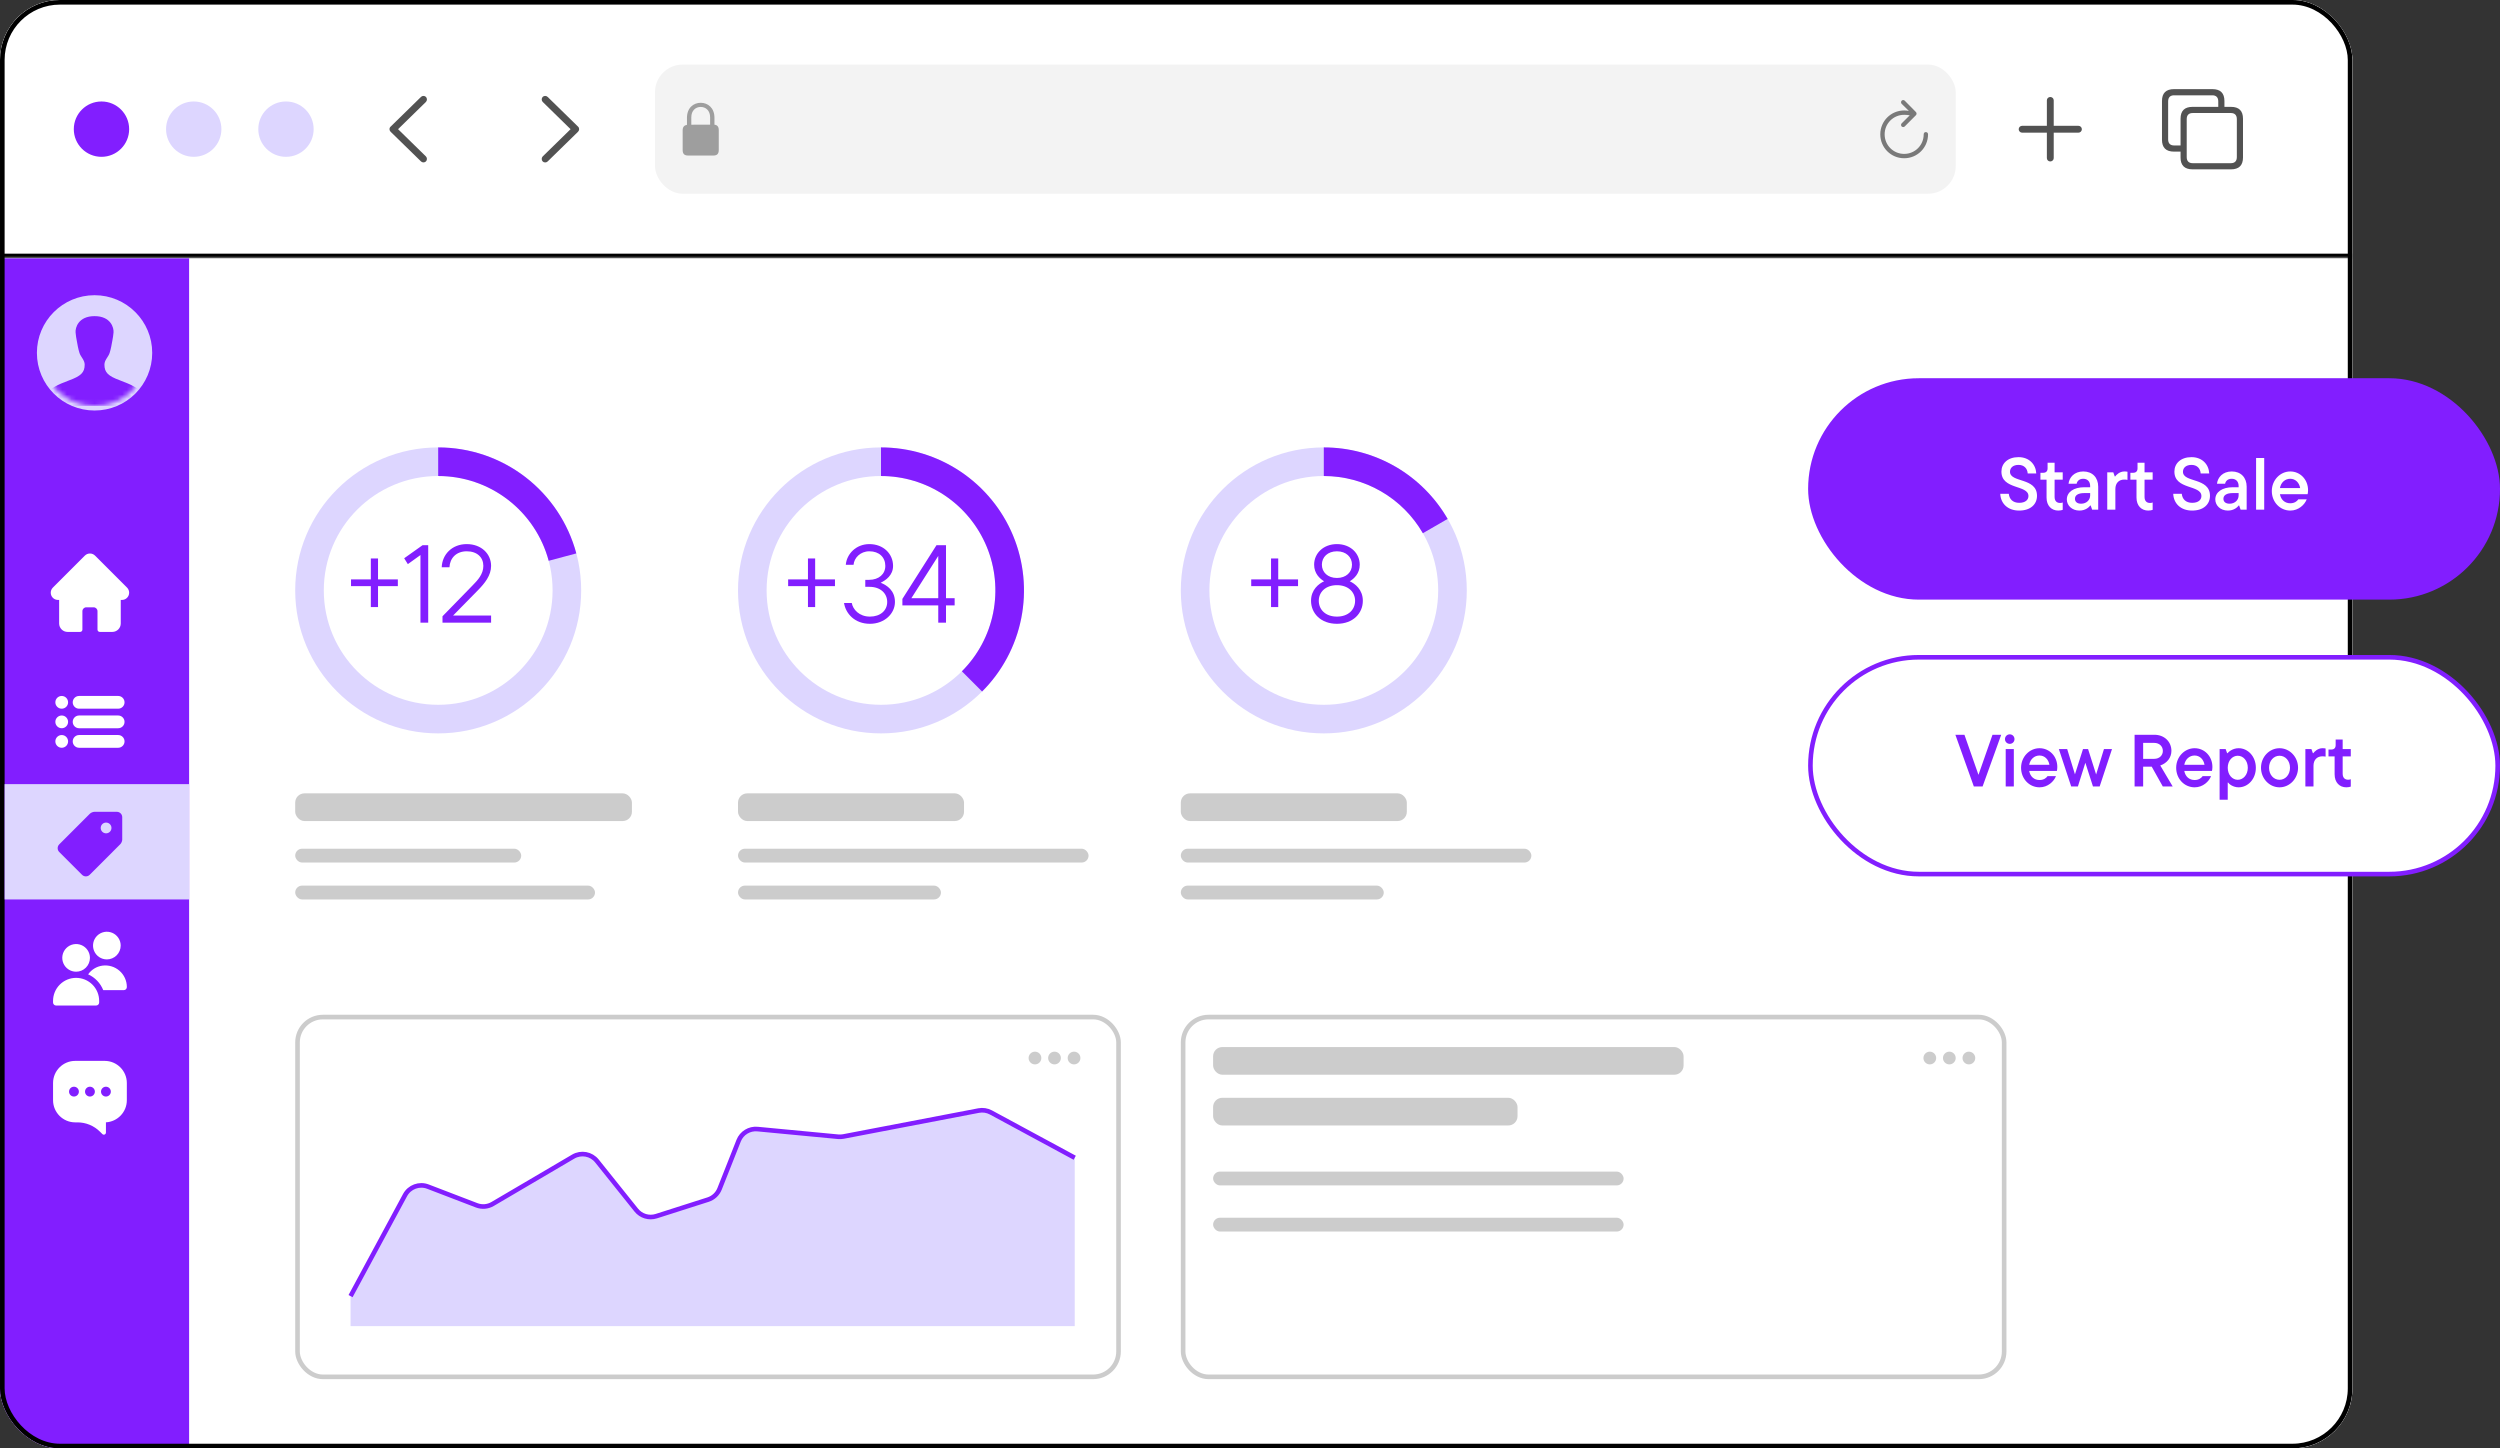
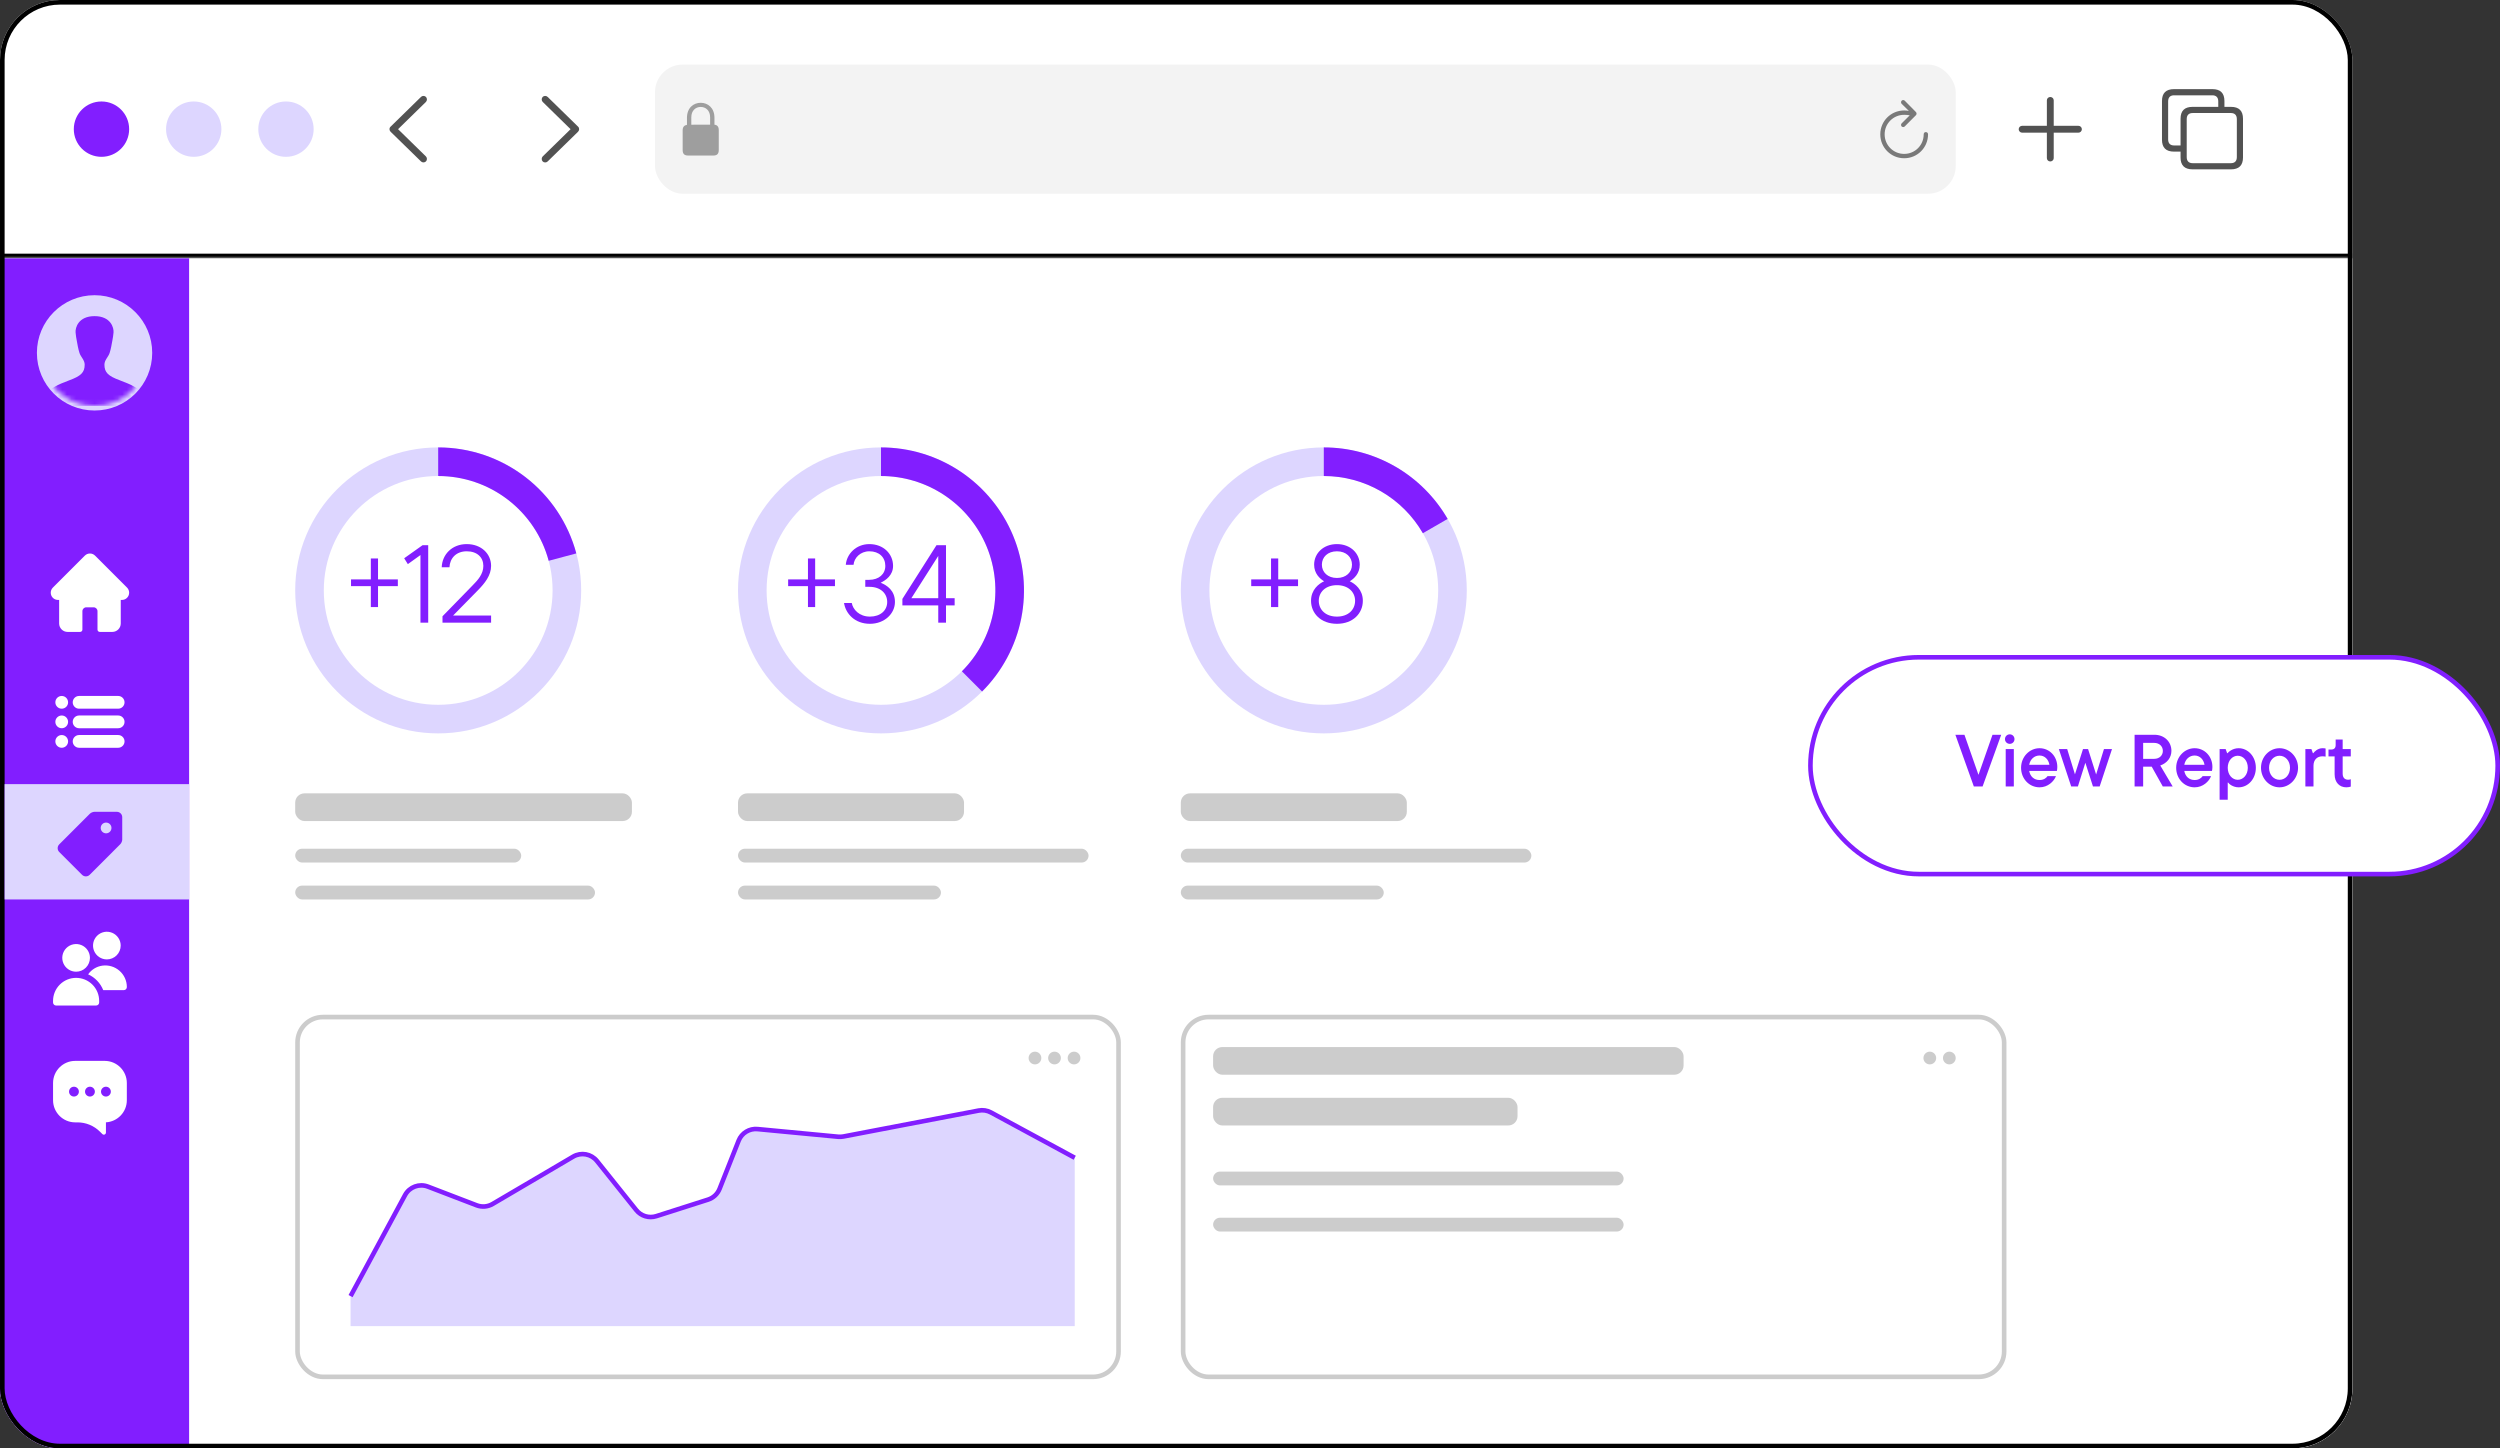
<svg xmlns="http://www.w3.org/2000/svg" width="542" height="314" viewBox="0 0 542 314" fill="none">
  <rect x="0" y="0" width="542" height="314" fill="#333333" stroke="none" />
  <g clip-path="url(#clip0_2675_903)">
    <rect width="510" height="314" rx="13" fill="white" />
    <mask id="path-3-inside-1_2675_903" fill="white">
      <path d="M0 10C0 4.477 4.477 0 10 0H500C505.523 0 510 4.477 510 10V56H0V10Z" />
    </mask>
-     <path d="M0 10C0 4.477 4.477 0 10 0H500C505.523 0 510 4.477 510 10V56H0V10Z" fill="white" />
    <path d="M0 0H510H0ZM510 57H0V55H510V57ZM0 56V0V56ZM510 0V56V0Z" fill="black" mask="url(#path-3-inside-1_2675_903)" />
    <path fill-rule="evenodd" clip-rule="evenodd" d="M22 34C25.314 34 28 31.314 28 28C28 24.686 25.314 22 22 22C18.686 22 16 24.686 16 28C16 31.314 18.686 34 22 34Z" fill="#821EFF" />
    <path fill-rule="evenodd" clip-rule="evenodd" d="M42 34C45.314 34 48 31.314 48 28C48 24.686 45.314 22 42 22C38.686 22 36 24.686 36 28C36 31.314 38.686 34 42 34Z" fill="#DDD6FF" />
    <path fill-rule="evenodd" clip-rule="evenodd" d="M62 34C65.314 34 68 31.314 68 28C68 24.686 65.314 22 62 22C58.686 22 56 24.686 56 28C56 31.314 58.686 34 62 34Z" fill="#DDD6FF" />
    <g clip-path="url(#clip1_2675_903)">
      <path d="M91.264 34.988L84.682 28.563C84.524 28.405 84.441 28.214 84.441 28.007C84.441 27.791 84.532 27.584 84.69 27.451L91.264 21.018C91.405 20.877 91.588 20.794 91.804 20.794C92.235 20.794 92.559 21.125 92.559 21.557C92.559 21.756 92.476 21.956 92.343 22.097L86.3 28.007L92.343 33.917C92.476 34.058 92.559 34.249 92.559 34.456C92.559 34.888 92.235 35.212 91.804 35.212C91.588 35.212 91.405 35.129 91.264 34.988Z" fill="#525252" />
      <path d="M118.196 35.22C118.412 35.22 118.595 35.137 118.736 34.996L125.318 28.563C125.476 28.405 125.559 28.214 125.559 28.007C125.559 27.791 125.476 27.592 125.318 27.451L118.744 21.026C118.595 20.877 118.412 20.794 118.196 20.794C117.765 20.794 117.441 21.125 117.441 21.557C117.441 21.756 117.524 21.956 117.657 22.097L123.7 28.007L117.657 33.917C117.524 34.058 117.441 34.249 117.441 34.456C117.441 34.888 117.765 35.22 118.196 35.22Z" fill="#525252" />
    </g>
    <rect x="142" y="14" width="282" height="28" rx="6" fill="black" fill-opacity="0.05" />
    <g clip-path="url(#clip2_2675_903)">
      <path d="M149.125 33.716H154.703C155.459 33.716 155.828 33.341 155.828 32.52V28.22C155.828 27.481 155.523 27.101 154.896 27.036V25.56C154.896 23.351 153.449 22.284 151.914 22.284C150.379 22.284 148.932 23.351 148.932 25.56V27.065C148.357 27.153 148 27.528 148 28.22V32.52C148 33.341 148.369 33.716 149.125 33.716ZM149.875 25.436C149.875 23.966 150.818 23.186 151.914 23.186C153.01 23.186 153.953 23.966 153.953 25.436V27.03L149.875 27.036V25.436Z" fill="#9E9E9E" />
    </g>
    <path d="M412.609 27.546C412.756 27.546 412.867 27.499 412.949 27.411L415.363 24.985C415.469 24.886 415.51 24.769 415.51 24.634C415.51 24.505 415.457 24.376 415.363 24.282L412.949 21.833C412.867 21.739 412.75 21.692 412.609 21.692C412.346 21.692 412.146 21.903 412.146 22.173C412.146 22.296 412.193 22.413 412.275 22.507L413.84 24.042C413.506 23.983 413.166 23.948 412.826 23.948C409.955 23.948 407.646 26.251 407.646 29.122C407.646 31.999 409.955 34.308 412.826 34.308C415.697 34.308 418 31.999 418 29.122C418 28.841 417.801 28.636 417.514 28.636C417.238 28.636 417.057 28.841 417.057 29.122C417.057 31.477 415.176 33.364 412.826 33.364C410.477 33.364 408.59 31.477 408.59 29.122C408.59 26.773 410.477 24.892 412.826 24.892C413.271 24.892 413.682 24.927 414.033 25.003L412.281 26.743C412.193 26.837 412.146 26.954 412.146 27.077C412.146 27.347 412.346 27.546 412.609 27.546Z" fill="#797979" />
    <g clip-path="url(#clip3_2675_903)">
      <path d="M444.5 35.004C444.907 35.004 445.247 34.681 445.247 34.282V28.762H450.609C451.008 28.762 451.348 28.422 451.348 28.015C451.348 27.608 451.008 27.276 450.609 27.276H445.247V21.748C445.247 21.35 444.907 21.026 444.5 21.026C444.093 21.026 443.761 21.35 443.761 21.748V27.276H438.391C437.992 27.276 437.652 27.608 437.652 28.015C437.652 28.422 437.992 28.762 438.391 28.762H443.761V34.282C443.761 34.681 444.093 35.004 444.5 35.004Z" fill="#525252" />
      <path d="M471.324 32.871H472.744V34.141C472.744 35.851 473.607 36.714 475.35 36.714H483.684C485.411 36.714 486.282 35.851 486.282 34.141V25.741C486.282 24.031 485.411 23.168 483.684 23.168H482.256V21.898C482.256 20.188 481.385 19.324 479.658 19.324H471.324C469.581 19.324 468.718 20.188 468.718 21.898V30.298C468.718 32.008 469.581 32.871 471.324 32.871ZM471.341 31.535C470.511 31.535 470.054 31.086 470.054 30.223V21.972C470.054 21.109 470.511 20.661 471.341 20.661H479.633C480.455 20.661 480.92 21.109 480.92 21.972V23.168H475.35C473.607 23.168 472.744 24.023 472.744 25.741V31.535H471.341ZM475.367 35.378C474.545 35.378 474.08 34.93 474.08 34.066V25.815C474.08 24.952 474.545 24.504 475.367 24.504H483.659C484.481 24.504 484.946 24.952 484.946 25.815V34.066C484.946 34.93 484.481 35.378 483.659 35.378H475.367Z" fill="#525252" />
    </g>
    <rect width="510" height="258" transform="translate(0 56)" fill="white" />
    <path d="M126 128C126 145.121 112.121 159 95 159C77.879 159 64 145.121 64 128C64 110.879 77.879 97 95 97C112.121 97 126 110.879 126 128ZM70.2 128C70.2 141.697 81.303 152.8 95 152.8C108.697 152.8 119.8 141.697 119.8 128C119.8 114.303 108.697 103.2 95 103.2C81.303 103.2 70.2 114.303 70.2 128Z" fill="#DDD6FF" />
    <path d="M81.956 131.616H80.396V127.08H76.1V125.616H80.396V121.08H81.956V125.616H86.252V127.08H81.956V131.616ZM87.627 121.032L91.611 118.2H92.835V135H91.155V120.336L88.419 122.304L87.627 121.032ZM103.613 127.968L98.237 133.44H106.469V135H95.933V133.608L102.437 126.936C103.565 125.784 104.789 124.488 104.789 122.688C104.789 120.84 103.445 119.52 101.189 119.52C98.909 119.52 97.541 121.008 97.445 122.976H95.765C95.861 120.216 97.997 117.96 101.189 117.96C104.357 117.96 106.469 120.072 106.469 122.688C106.469 124.752 105.101 126.456 103.613 127.968Z" fill="#821EFF" />
    <path d="M95 97C101.824 97 108.458 99.252 113.872 103.406C119.286 107.56 123.177 113.385 124.944 119.977L118.955 121.581C117.542 116.308 114.428 111.648 110.097 108.325C105.766 105.001 100.459 103.2 95 103.2V97Z" fill="#821EFF" />
    <rect x="64" y="172" width="73" height="6" rx="2" fill="#CCCCCC" />
    <rect x="64" y="184" width="49" height="3" rx="1.5" fill="#CCCCCC" />
    <rect x="64" y="192" width="65" height="3" rx="1.5" fill="#CCCCCC" />
    <path d="M222 128C222 145.121 208.121 159 191 159C173.879 159 160 145.121 160 128C160 110.879 173.879 97 191 97C208.121 97 222 110.879 222 128ZM166.2 128C166.2 141.697 177.303 152.8 191 152.8C204.697 152.8 215.8 141.697 215.8 128C215.8 114.303 204.697 103.2 191 103.2C177.303 103.2 166.2 114.303 166.2 128Z" fill="#DDD6FF" />
    <path d="M176.726 131.616H175.166V127.08H170.87V125.616H175.166V121.08H176.726V125.616H181.022V127.08H176.726V131.616ZM190.929 126.336C192.297 126.888 194.025 128.016 194.025 130.512C194.025 133.008 191.793 135.24 188.601 135.24C185.312 135.24 183.345 133.032 182.985 130.728H184.665C184.905 132.12 186.273 133.68 188.601 133.68C190.881 133.68 192.345 132.336 192.345 130.512C192.345 128.64 190.881 127.224 188.505 127.224H187.593V125.712H188.385C190.569 125.712 191.937 124.44 191.937 122.688C191.937 120.84 190.617 119.52 188.48 119.52C186.513 119.52 185.169 120.96 185.049 122.448H183.369C183.561 120.096 185.601 117.96 188.48 117.96C191.529 117.96 193.617 120.072 193.617 122.688C193.617 124.728 192.033 125.808 190.929 126.336ZM205.094 129.696H206.966V131.256H205.094V135H203.414V131.256H195.638V129.84L203.03 118.2H205.094V129.696ZM203.414 129.696V120.528L197.582 129.696H203.414Z" fill="#821EFF" />
    <path d="M191 97C197.131 97 203.125 98.818 208.223 102.224C213.321 105.631 217.294 110.472 219.64 116.137C221.987 121.801 222.6 128.034 221.404 134.048C220.208 140.061 217.256 145.585 212.92 149.92L208.536 145.536C212.005 142.068 214.367 137.649 215.323 132.838C216.28 128.028 215.789 123.041 213.912 118.509C212.035 113.978 208.856 110.105 204.778 107.38C200.7 104.654 195.905 103.2 191 103.2V97Z" fill="#821EFF" />
    <rect x="160" y="172" width="49" height="6" rx="2" fill="#CCCCCC" />
    <rect x="160" y="184" width="76" height="3" rx="1.5" fill="#CCCCCC" />
    <rect x="160" y="192" width="44" height="3" rx="1.5" fill="#CCCCCC" />
    <path d="M318 128C318 145.121 304.121 159 287 159C269.879 159 256 145.121 256 128C256 110.879 269.879 97 287 97C304.121 97 318 110.879 318 128ZM262.2 128C262.2 141.697 273.303 152.8 287 152.8C300.697 152.8 311.8 141.697 311.8 128C311.8 114.303 300.697 103.2 287 103.2C273.303 103.2 262.2 114.303 262.2 128Z" fill="#DDD6FF" />
-     <path d="M277.12 131.616H275.56V127.08H271.264V125.616H275.56V121.08H277.12V125.616H281.416V127.08H277.12V131.616ZM292.632 126.024C293.76 126.528 295.464 127.824 295.464 130.248C295.464 132.984 293.328 135.24 289.848 135.24C286.368 135.24 284.232 132.984 284.232 130.248C284.232 127.824 285.936 126.528 287.064 126.024C286.128 125.448 284.904 124.344 284.904 122.424C284.904 119.952 286.92 117.96 289.848 117.96C292.776 117.96 294.792 119.952 294.792 122.424C294.792 124.344 293.568 125.448 292.632 126.024ZM289.848 119.52C287.856 119.52 286.584 120.768 286.584 122.424C286.584 124.056 287.856 125.304 289.848 125.304C291.84 125.304 293.112 124.056 293.112 122.424C293.112 120.768 291.84 119.52 289.848 119.52ZM289.848 133.68C292.32 133.68 293.784 132.168 293.784 130.248C293.784 128.376 292.32 126.864 289.848 126.864C287.376 126.864 285.912 128.376 285.912 130.248C285.912 132.168 287.376 133.68 289.848 133.68Z" fill="#821EFF" />
+     <path d="M277.12 131.616H275.56V127.08H271.264V125.616H275.56V121.08H277.12V125.616H281.416V127.08H277.12V131.616M292.632 126.024C293.76 126.528 295.464 127.824 295.464 130.248C295.464 132.984 293.328 135.24 289.848 135.24C286.368 135.24 284.232 132.984 284.232 130.248C284.232 127.824 285.936 126.528 287.064 126.024C286.128 125.448 284.904 124.344 284.904 122.424C284.904 119.952 286.92 117.96 289.848 117.96C292.776 117.96 294.792 119.952 294.792 122.424C294.792 124.344 293.568 125.448 292.632 126.024ZM289.848 119.52C287.856 119.52 286.584 120.768 286.584 122.424C286.584 124.056 287.856 125.304 289.848 125.304C291.84 125.304 293.112 124.056 293.112 122.424C293.112 120.768 291.84 119.52 289.848 119.52ZM289.848 133.68C292.32 133.68 293.784 132.168 293.784 130.248C293.784 128.376 292.32 126.864 289.848 126.864C287.376 126.864 285.912 128.376 285.912 130.248C285.912 132.168 287.376 133.68 289.848 133.68Z" fill="#821EFF" />
    <path d="M287 97C292.442 97 297.787 98.432 302.5 101.153C307.213 103.874 311.126 107.787 313.847 112.5L308.477 115.6C306.301 111.83 303.17 108.699 299.4 106.523C295.63 104.346 291.353 103.2 287 103.2V97Z" fill="#821EFF" />
    <rect x="256" y="172" width="49" height="6" rx="2" fill="#CCCCCC" />
    <rect x="256" y="184" width="76" height="3" rx="1.5" fill="#CCCCCC" />
    <rect x="256" y="192" width="44" height="3" rx="1.5" fill="#CCCCCC" />
    <rect y="56" width="41" height="258" fill="#821EFF" />
    <circle cx="20.5" cy="76.5" r="12" fill="#DDD6FF" stroke="#DDD6FF" />
    <mask id="mask0_2675_903" style="mask-type:alpha" maskUnits="userSpaceOnUse" x="9" y="65" width="23" height="23">
      <circle cx="20.5" cy="76.5" r="11.5" fill="#D9D9D9" />
    </mask>
    <g mask="url(#mask0_2675_903)">
      <path d="M26.007 82.46C23.456 81.53 22.64 80.745 22.64 79.065C22.64 78.057 23.476 77.403 23.761 76.539C24.046 75.675 24.211 74.652 24.348 73.908C24.485 73.164 24.539 72.876 24.614 72.083C24.705 71.093 24.043 68.538 20.5 68.538C16.959 68.538 16.294 71.093 16.387 72.083C16.462 72.876 16.517 73.164 16.653 73.908C16.79 74.652 16.953 75.675 17.238 76.539C17.523 77.403 18.36 78.057 18.36 79.065C18.36 80.745 17.544 81.53 14.993 82.46C12.432 83.391 10.769 84.31 10.769 84.959V88H30.231V84.959C30.231 84.311 28.567 83.392 26.007 82.46Z" fill="#821EFF" />
    </g>
  </g>
  <rect x="0.5" y="0.5" width="509" height="313" rx="12.5" stroke="black" />
  <rect x="1" y="170" width="40" height="25" fill="#DDD6FF" />
-   <rect x="392" y="82" width="150" height="48" rx="24" fill="#821EFF" />
  <path d="M437.75 110.692C435.27 110.692 433.75 109.156 433.654 107.06H435.51C435.622 108.212 436.39 109.012 437.766 109.012C439.11 109.012 439.766 108.356 439.766 107.54C439.766 105.06 433.91 106.228 433.91 102.244C433.91 100.468 435.286 99.108 437.622 99.108C439.91 99.108 441.366 100.66 441.462 102.644H439.606C439.542 101.556 438.806 100.788 437.622 100.788C436.422 100.788 435.766 101.428 435.766 102.276C435.766 104.708 441.622 103.46 441.622 107.492C441.622 109.316 440.246 110.692 437.75 110.692ZM446.237 110.692C444.765 110.692 443.693 109.652 443.693 107.876V103.988H442.365V102.5H442.941C443.581 102.5 443.917 102.164 443.917 101.54V100.324H445.437V102.404H447.197V103.988H445.437V107.732C445.437 108.628 445.917 109.044 446.637 109.044C446.845 109.044 447.037 109.012 447.197 108.932V110.532C446.989 110.612 446.669 110.692 446.237 110.692ZM451.658 102.212C453.642 102.212 454.89 103.54 454.89 105.508V110.5H453.578L453.258 109.588H453.178C452.858 110.004 452.106 110.692 450.81 110.692C449.226 110.692 448.09 109.604 448.09 108.276C448.09 106.66 449.626 105.636 451.85 105.636H453.146V105.364C453.146 104.388 452.554 103.796 451.642 103.796C450.762 103.796 450.314 104.34 450.218 104.868H448.458C448.602 103.508 449.706 102.212 451.658 102.212ZM451.178 109.204C452.378 109.204 453.146 108.372 453.146 107.412V106.9H451.866C450.49 106.9 449.85 107.396 449.85 108.132C449.85 108.756 450.298 109.204 451.178 109.204ZM458.612 110.5H456.852V102.404H458.164L458.484 103.3H458.564C458.788 102.98 459.524 102.212 460.564 102.212C460.852 102.212 461.028 102.228 461.236 102.276V104.036C461.012 103.988 460.804 103.972 460.516 103.972C459.396 103.972 458.612 104.724 458.612 106.02V110.5ZM465.737 110.692C464.265 110.692 463.193 109.652 463.193 107.876V103.988H461.865V102.5H462.441C463.081 102.5 463.417 102.164 463.417 101.54V100.324H464.937V102.404H466.697V103.988H464.937V107.732C464.937 108.628 465.417 109.044 466.137 109.044C466.345 109.044 466.537 109.012 466.697 108.932V110.532C466.489 110.612 466.169 110.692 465.737 110.692ZM475.25 110.692C472.77 110.692 471.25 109.156 471.154 107.06H473.01C473.122 108.212 473.89 109.012 475.266 109.012C476.61 109.012 477.266 108.356 477.266 107.54C477.266 105.06 471.41 106.228 471.41 102.244C471.41 100.468 472.786 99.108 475.122 99.108C477.41 99.108 478.866 100.66 478.962 102.644H477.106C477.042 101.556 476.306 100.788 475.122 100.788C473.922 100.788 473.266 101.428 473.266 102.276C473.266 104.708 479.122 103.46 479.122 107.492C479.122 109.316 477.746 110.692 475.25 110.692ZM483.845 102.212C485.829 102.212 487.077 103.54 487.077 105.508V110.5H485.765L485.445 109.588H485.365C485.045 110.004 484.293 110.692 482.997 110.692C481.413 110.692 480.277 109.604 480.277 108.276C480.277 106.66 481.813 105.636 484.037 105.636H485.333V105.364C485.333 104.388 484.741 103.796 483.829 103.796C482.949 103.796 482.501 104.34 482.405 104.868H480.645C480.789 103.508 481.893 102.212 483.845 102.212ZM483.365 109.204C484.565 109.204 485.333 108.372 485.333 107.412V106.9H484.053C482.677 106.9 482.037 107.396 482.037 108.132C482.037 108.756 482.485 109.204 483.365 109.204ZM490.88 110.5H489.12V99.3H490.88V110.5ZM500.385 106.276C500.385 106.66 500.337 106.964 500.289 107.14H494.289C494.513 108.372 495.377 109.108 496.529 109.108C497.441 109.108 497.985 108.676 498.273 108.26H500.097C499.649 109.428 498.321 110.692 496.545 110.692C494.305 110.692 492.529 108.852 492.529 106.452C492.529 104.084 494.353 102.212 496.529 102.212C498.689 102.212 500.385 103.972 500.385 106.276ZM496.529 103.796C495.425 103.796 494.513 104.58 494.289 105.812H498.673C498.481 104.612 497.617 103.796 496.529 103.796Z" fill="white" />
  <rect x="392.5" y="142.5" width="149" height="47" rx="23.5" fill="white" />
  <rect x="392.5" y="142.5" width="149" height="47" rx="23.5" stroke="#821EFF" />
  <path d="M428.933 167.988L431.973 159.3H433.861L429.829 170.5H427.925L423.925 159.3H425.893L428.933 167.988ZM435.717 161.268C435.141 161.268 434.677 160.82 434.677 160.244C434.677 159.652 435.141 159.204 435.717 159.204C436.293 159.204 436.741 159.652 436.741 160.244C436.741 160.82 436.293 161.268 435.717 161.268ZM436.597 170.5H434.837V162.404H436.597V170.5ZM446.025 166.276C446.025 166.66 445.977 166.964 445.929 167.14H439.929C440.153 168.372 441.017 169.108 442.169 169.108C443.081 169.108 443.625 168.676 443.913 168.26H445.737C445.289 169.428 443.961 170.692 442.185 170.692C439.945 170.692 438.169 168.852 438.169 166.452C438.169 164.084 439.993 162.212 442.169 162.212C444.329 162.212 446.025 163.972 446.025 166.276ZM442.169 163.796C441.065 163.796 440.153 164.58 439.929 165.812H444.313C444.121 164.612 443.257 163.796 442.169 163.796ZM454.441 167.908L456.137 162.404H457.881L455.209 170.5H453.753L452.105 165.364L450.489 170.5H449.033L446.361 162.404H448.169L449.849 167.876L451.593 162.404H452.697L454.441 167.908ZM471.035 170.5H468.891L466.491 166.212H464.635V170.5H462.779V159.3H467.083C469.211 159.3 470.763 160.788 470.763 162.788C470.763 164.26 469.803 165.46 468.347 165.956L471.035 170.5ZM467.051 161.06H464.635V164.516H467.051C468.139 164.516 468.907 163.78 468.907 162.804C468.907 161.796 468.139 161.06 467.051 161.06ZM479.65 166.276C479.65 166.66 479.602 166.964 479.554 167.14H473.554C473.778 168.372 474.642 169.108 475.794 169.108C476.706 169.108 477.25 168.676 477.538 168.26H479.362C478.914 169.428 477.586 170.692 475.81 170.692C473.57 170.692 471.794 168.852 471.794 166.452C471.794 164.084 473.618 162.212 475.794 162.212C477.954 162.212 479.65 163.972 479.65 166.276ZM475.794 163.796C474.69 163.796 473.778 164.58 473.554 165.812H477.938C477.746 164.612 476.882 163.796 475.794 163.796ZM482.972 173.38H481.212V162.404H482.524L482.844 163.3H482.924C483.148 163.012 484.028 162.212 485.34 162.212C487.34 162.212 489.068 163.988 489.068 166.452C489.068 168.916 487.34 170.692 485.34 170.692C484.108 170.692 483.228 169.94 483.052 169.652H482.972V173.38ZM485.148 169.06C486.316 169.06 487.324 168.004 487.324 166.452C487.324 164.9 486.316 163.844 485.148 163.844C483.98 163.844 482.972 164.9 482.972 166.452C482.972 168.004 483.98 169.06 485.148 169.06ZM494.201 170.692C492.009 170.692 490.185 168.804 490.185 166.452C490.185 164.084 492.009 162.212 494.201 162.212C496.393 162.212 498.217 164.084 498.217 166.452C498.217 168.804 496.393 170.692 494.201 170.692ZM494.201 169.06C495.449 169.06 496.473 167.988 496.473 166.452C496.473 164.916 495.449 163.844 494.201 163.844C492.953 163.844 491.929 164.916 491.929 166.452C491.929 167.988 492.953 169.06 494.201 169.06ZM501.565 170.5H499.805V162.404H501.117L501.437 163.3H501.517C501.741 162.98 502.477 162.212 503.517 162.212C503.805 162.212 503.981 162.228 504.189 162.276V164.036C503.965 163.988 503.757 163.972 503.469 163.972C502.349 163.972 501.565 164.724 501.565 166.02V170.5ZM508.69 170.692C507.218 170.692 506.146 169.652 506.146 167.876V163.988H504.818V162.5H505.394C506.034 162.5 506.37 162.164 506.37 161.54V160.324H507.89V162.404H509.65V163.988H507.89V167.732C507.89 168.628 508.37 169.044 509.09 169.044C509.298 169.044 509.49 169.012 509.65 168.932V170.532C509.442 170.612 509.122 170.692 508.69 170.692Z" fill="#821EFF" />
  <g clip-path="url(#clip4_2675_903)">
    <path d="M11.459 127.394C11.459 127.394 11.459 127.393 11.46 127.393L18.394 120.459C18.69 120.163 19.083 120 19.501 120C19.919 120 20.312 120.163 20.608 120.458L27.539 127.389C27.541 127.392 27.543 127.394 27.546 127.397C28.153 128.007 28.152 128.998 27.543 129.606C27.265 129.885 26.897 130.046 26.504 130.063C26.488 130.064 26.472 130.065 26.456 130.065H26.18V135.169C26.18 136.178 25.358 137 24.348 137H21.635C21.36 137 21.137 136.777 21.137 136.502V132.501C21.137 132.04 20.762 131.665 20.301 131.665H18.701C18.24 131.665 17.865 132.04 17.865 132.501V136.502C17.865 136.777 17.642 137 17.367 137H14.654C13.644 137 12.822 136.178 12.822 135.169V130.065H12.566C12.148 130.065 11.755 129.902 11.459 129.607C10.85 128.997 10.85 128.005 11.459 127.394Z" fill="white" />
  </g>
  <path d="M25.62 150.883H17.146C16.385 150.883 15.766 151.502 15.766 152.264C15.766 153.025 16.385 153.645 17.146 153.645H25.62C26.381 153.645 27 153.025 27 152.264C27 151.502 26.381 150.883 25.62 150.883Z" fill="white" />
  <path d="M13.381 150.883C12.62 150.883 12 151.502 12 152.264C12 153.025 12.62 153.645 13.381 153.645C14.142 153.645 14.762 153.025 14.762 152.264C14.762 151.502 14.142 150.883 13.381 150.883Z" fill="white" />
  <path d="M13.381 155.119C12.62 155.119 12 155.739 12 156.5C12 157.261 12.62 157.881 13.381 157.881C14.142 157.881 14.762 157.261 14.762 156.5C14.762 155.739 14.142 155.119 13.381 155.119Z" fill="white" />
  <path d="M13.381 159.355C12.62 159.355 12 159.975 12 160.736C12 161.498 12.62 162.117 13.381 162.117C14.142 162.117 14.762 161.498 14.762 160.736C14.762 159.975 14.142 159.355 13.381 159.355Z" fill="white" />
  <path d="M25.62 155.119H17.146C16.385 155.119 15.766 155.738 15.766 156.5C15.766 157.262 16.385 157.881 17.146 157.881H25.62C26.381 157.881 27 157.262 27 156.5C27 155.738 26.381 155.119 25.62 155.119Z" fill="white" />
  <path d="M25.62 159.355H17.146C16.385 159.355 15.766 159.975 15.766 160.737C15.766 161.498 16.385 162.117 17.146 162.117H25.62C26.381 162.117 27 161.498 27 160.737C27 159.975 26.381 159.355 25.62 159.355Z" fill="white" />
  <path d="M25.333 176H20.484C20.163 176 19.715 176.186 19.488 176.412L12.841 183.06C12.386 183.514 12.386 184.257 12.841 184.71L17.791 189.66C18.243 190.113 18.986 190.113 19.44 189.659L26.088 183.012C26.314 182.786 26.5 182.337 26.5 182.017V177.167C26.5 176.525 25.975 176 25.333 176ZM23 180.667C22.355 180.667 21.833 180.144 21.833 179.5C21.833 178.855 22.355 178.333 23 178.333C23.644 178.333 24.167 178.855 24.167 179.5C24.167 180.144 23.644 180.667 23 180.667Z" fill="#821EFF" />
  <path d="M16.5 210.666C15.907 210.666 15.327 210.49 14.833 210.161C14.34 209.831 13.955 209.363 13.728 208.814C13.501 208.266 13.442 207.663 13.558 207.081C13.673 206.499 13.959 205.965 14.379 205.545C14.798 205.126 15.333 204.84 15.915 204.724C16.497 204.608 17.1 204.668 17.648 204.895C18.196 205.122 18.665 205.506 18.994 206C19.324 206.493 19.5 207.073 19.5 207.666C19.499 208.462 19.183 209.224 18.62 209.787C18.058 210.349 17.295 210.666 16.5 210.666ZM20.833 218H12.167C11.99 218 11.82 217.93 11.695 217.804C11.57 217.679 11.5 217.51 11.5 217.333V217C11.5 215.674 12.027 214.402 12.964 213.464C13.902 212.527 15.174 212 16.5 212C17.826 212 19.098 212.527 20.035 213.464C20.973 214.402 21.5 215.674 21.5 217V217.333C21.5 217.51 21.43 217.679 21.305 217.804C21.18 217.93 21.01 218 20.833 218ZM23.167 208C22.573 208 21.993 207.824 21.5 207.494C21.007 207.165 20.622 206.696 20.395 206.148C20.168 205.6 20.109 204.996 20.224 204.414C20.34 203.833 20.626 203.298 21.045 202.878C21.465 202.459 22 202.173 22.581 202.057C23.163 201.942 23.767 202.001 24.315 202.228C24.863 202.455 25.331 202.84 25.661 203.333C25.991 203.826 26.167 204.406 26.167 205C26.166 205.795 25.849 206.558 25.287 207.12C24.725 207.683 23.962 207.999 23.167 208ZM22.219 209.347C21.598 209.43 21.001 209.641 20.466 209.966C19.93 210.291 19.467 210.722 19.106 211.234C20.6 211.913 21.774 213.143 22.382 214.666H26.833C27.01 214.666 27.18 214.596 27.305 214.471C27.43 214.346 27.5 214.177 27.5 214V213.974C27.499 213.31 27.357 212.653 27.082 212.048C26.808 211.443 26.407 210.903 25.907 210.465C25.407 210.028 24.82 209.701 24.184 209.508C23.548 209.315 22.878 209.261 22.219 209.347Z" fill="white" />
  <path d="M11.502 234.798V238.531C11.502 241.177 13.655 243.33 16.301 243.33H16.776C18.633 243.33 20.38 244.053 21.693 245.367L22.193 245.867C22.279 245.952 22.392 246 22.512 246C22.762 246 22.966 245.796 22.966 245.547V243.322C25.488 243.183 27.498 241.087 27.498 238.531V234.798C27.498 232.153 25.345 230 22.699 230H16.301C13.655 230 11.502 232.153 11.502 234.798ZM21.899 236.665C21.899 236.077 22.378 235.598 22.966 235.598C23.554 235.598 24.032 236.077 24.032 236.665C24.032 237.253 23.554 237.731 22.966 237.731C22.378 237.731 21.899 237.253 21.899 236.665ZM18.433 236.665C18.433 236.077 18.912 235.598 19.5 235.598C20.088 235.598 20.566 236.077 20.566 236.665C20.566 237.253 20.088 237.731 19.5 237.731C18.912 237.731 18.433 237.253 18.433 236.665ZM14.968 236.665C14.968 236.077 15.446 235.598 16.034 235.598C16.622 235.598 17.101 236.077 17.101 236.665C17.101 237.253 16.622 237.731 16.034 237.731C15.446 237.731 14.968 237.253 14.968 236.665Z" fill="white" />
  <rect x="64.5" y="220.5" width="178" height="78" rx="5.5" stroke="#CCCCCC" />
  <path d="M87.818 259.094L76 281V287.5H233V251L214.832 241.178C214.021 240.74 213.082 240.595 212.177 240.769L182.847 246.392C182.474 246.464 182.093 246.482 181.716 246.446L164.236 244.784C162.464 244.616 160.793 245.639 160.138 247.295L156.006 257.738C155.565 258.853 154.647 259.712 153.504 260.077L142.284 263.662C140.705 264.167 138.979 263.646 137.944 262.352L129.418 251.703C128.176 250.151 125.983 249.747 124.269 250.754L106.795 261.024C105.745 261.641 104.472 261.746 103.336 261.31L92.771 257.259C90.893 256.539 88.773 257.325 87.818 259.094Z" fill="#DDD6FF" />
  <path d="M76 281L87.818 259.094C88.773 257.325 90.894 256.539 92.771 257.259L103.336 261.31C104.472 261.746 105.745 261.641 106.795 261.024L124.269 250.754C125.983 249.747 128.176 250.151 129.418 251.703L137.944 262.352C138.979 263.646 140.705 264.167 142.284 263.662L153.504 260.077C154.647 259.712 155.565 258.853 156.006 257.738L160.138 247.295C160.793 245.639 162.464 244.616 164.236 244.784L181.716 246.446C182.093 246.482 182.474 246.464 182.847 246.392L212.177 240.769C213.082 240.595 214.021 240.74 214.832 241.178L233 251" stroke="#821EFF" />
  <path d="M234.234 229.381C234.234 228.619 233.615 228 232.854 228C232.092 228 231.473 228.619 231.473 229.381C231.473 230.142 232.092 230.762 232.854 230.762C233.615 230.762 234.234 230.142 234.234 229.381Z" fill="#CCCCCC" />
  <path d="M229.998 229.381C229.998 228.619 229.379 228 228.617 228C227.856 228 227.236 228.619 227.236 229.381C227.236 230.142 227.856 230.762 228.617 230.762C229.379 230.762 229.998 230.142 229.998 229.381Z" fill="#CCCCCC" />
  <path d="M225.762 229.381C225.762 228.619 225.142 228 224.381 228C223.619 228 223 228.619 223 229.381C223 230.142 223.619 230.762 224.381 230.762C225.142 230.762 225.762 230.142 225.762 229.381Z" fill="#CCCCCC" />
  <rect x="256.5" y="220.5" width="178" height="78" rx="5.5" stroke="#CCCCCC" />
  <rect x="263" y="227" width="102" height="6" rx="2" fill="#CCCCCC" />
  <rect x="263" y="238" width="66" height="6" rx="2" fill="#CCCCCC" />
  <rect x="263" y="254" width="89" height="3" rx="1.5" fill="#CCCCCC" />
  <rect x="263" y="264" width="89" height="3" rx="1.5" fill="#CCCCCC" />
-   <path d="M428.234 229.381C428.234 228.619 427.615 228 426.854 228C426.092 228 425.473 228.619 425.473 229.381C425.473 230.142 426.092 230.762 426.854 230.762C427.615 230.762 428.234 230.142 428.234 229.381Z" fill="#CCCCCC" />
  <path d="M423.998 229.381C423.998 228.619 423.379 228 422.617 228C421.856 228 421.236 228.619 421.236 229.381C421.236 230.142 421.856 230.762 422.617 230.762C423.379 230.762 423.998 230.142 423.998 229.381Z" fill="#CCCCCC" />
  <path d="M419.762 229.381C419.762 228.619 419.142 228 418.381 228C417.619 228 417 228.619 417 229.381C417 230.142 417.619 230.762 418.381 230.762C419.142 230.762 419.762 230.142 419.762 229.381Z" fill="#CCCCCC" />
  <defs>
    <clipPath id="clip0_2675_903">
      <rect width="510" height="314" rx="13" fill="white" />
    </clipPath>
    <clipPath id="clip1_2675_903">
      <rect width="66" height="28" fill="white" transform="translate(72 14)" />
    </clipPath>
    <clipPath id="clip2_2675_903">
      <rect x="148" y="20" width="255.646" height="16" fill="white" />
    </clipPath>
    <clipPath id="clip3_2675_903">
      <rect width="66" height="28" fill="white" transform="translate(428 14)" />
    </clipPath>
    <clipPath id="clip4_2675_903">
      <rect width="17" height="17" fill="white" transform="matrix(-1 0 0 1 28 120)" />
    </clipPath>
  </defs>
</svg>